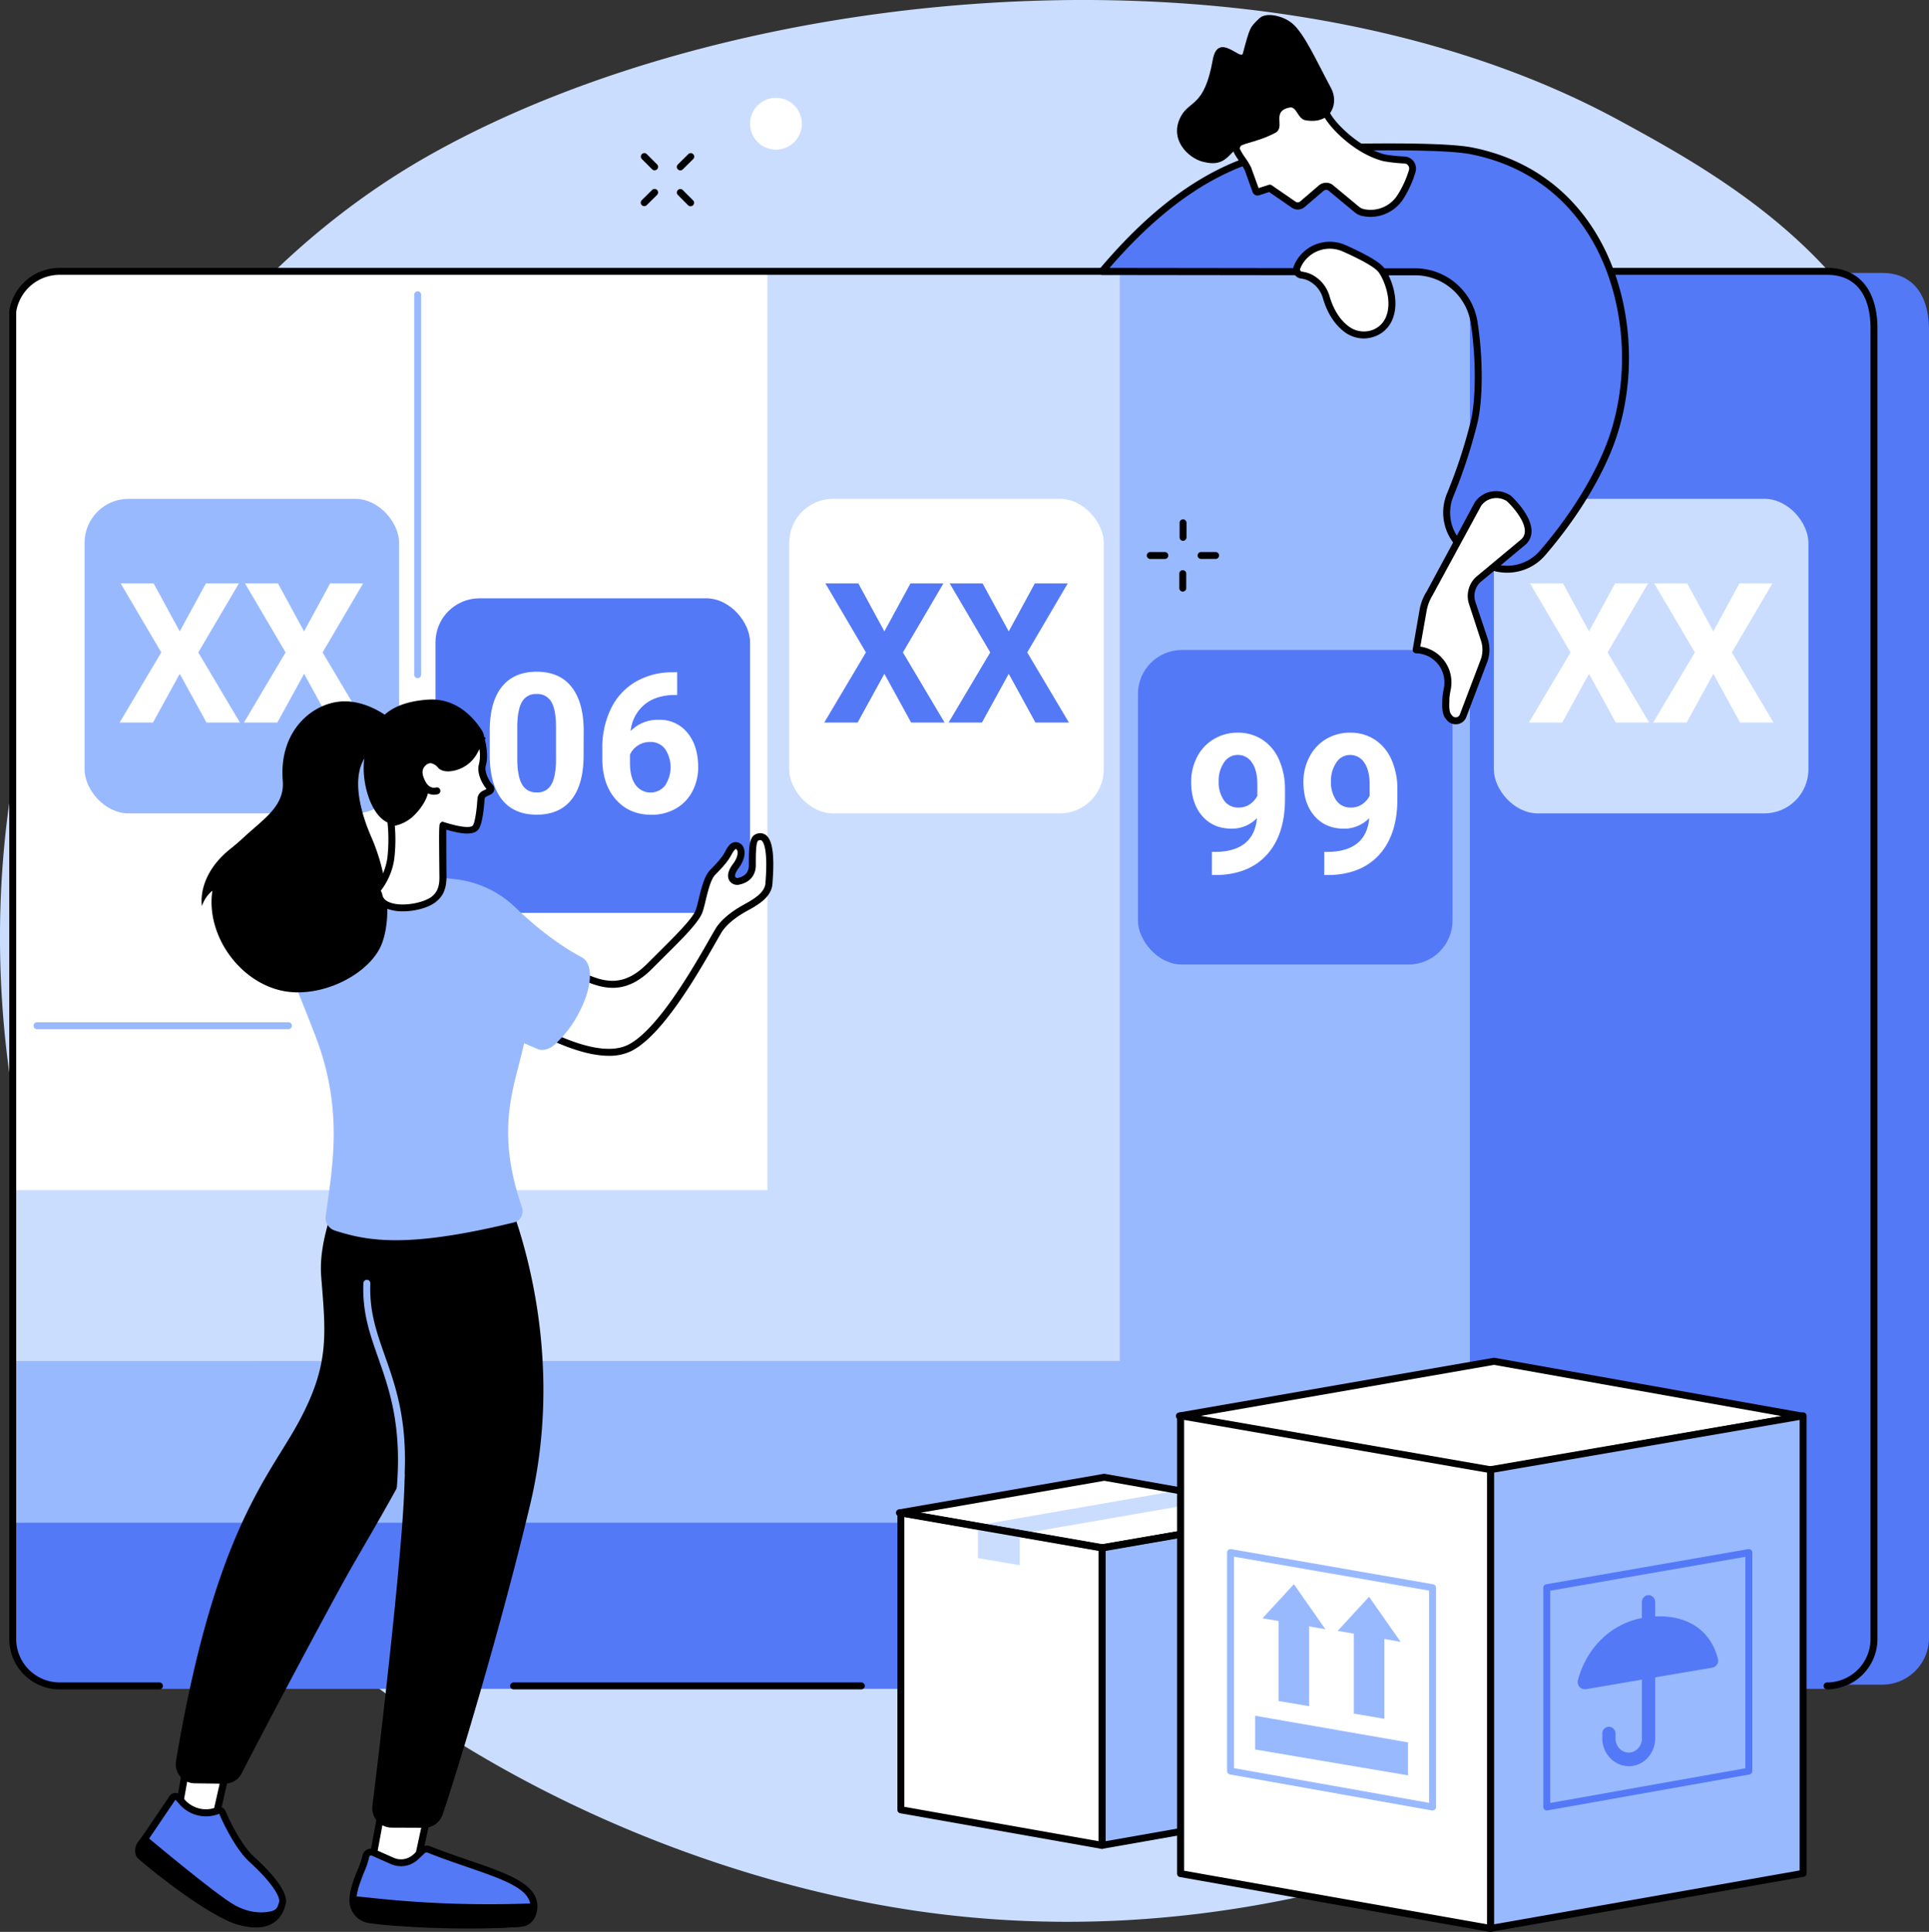
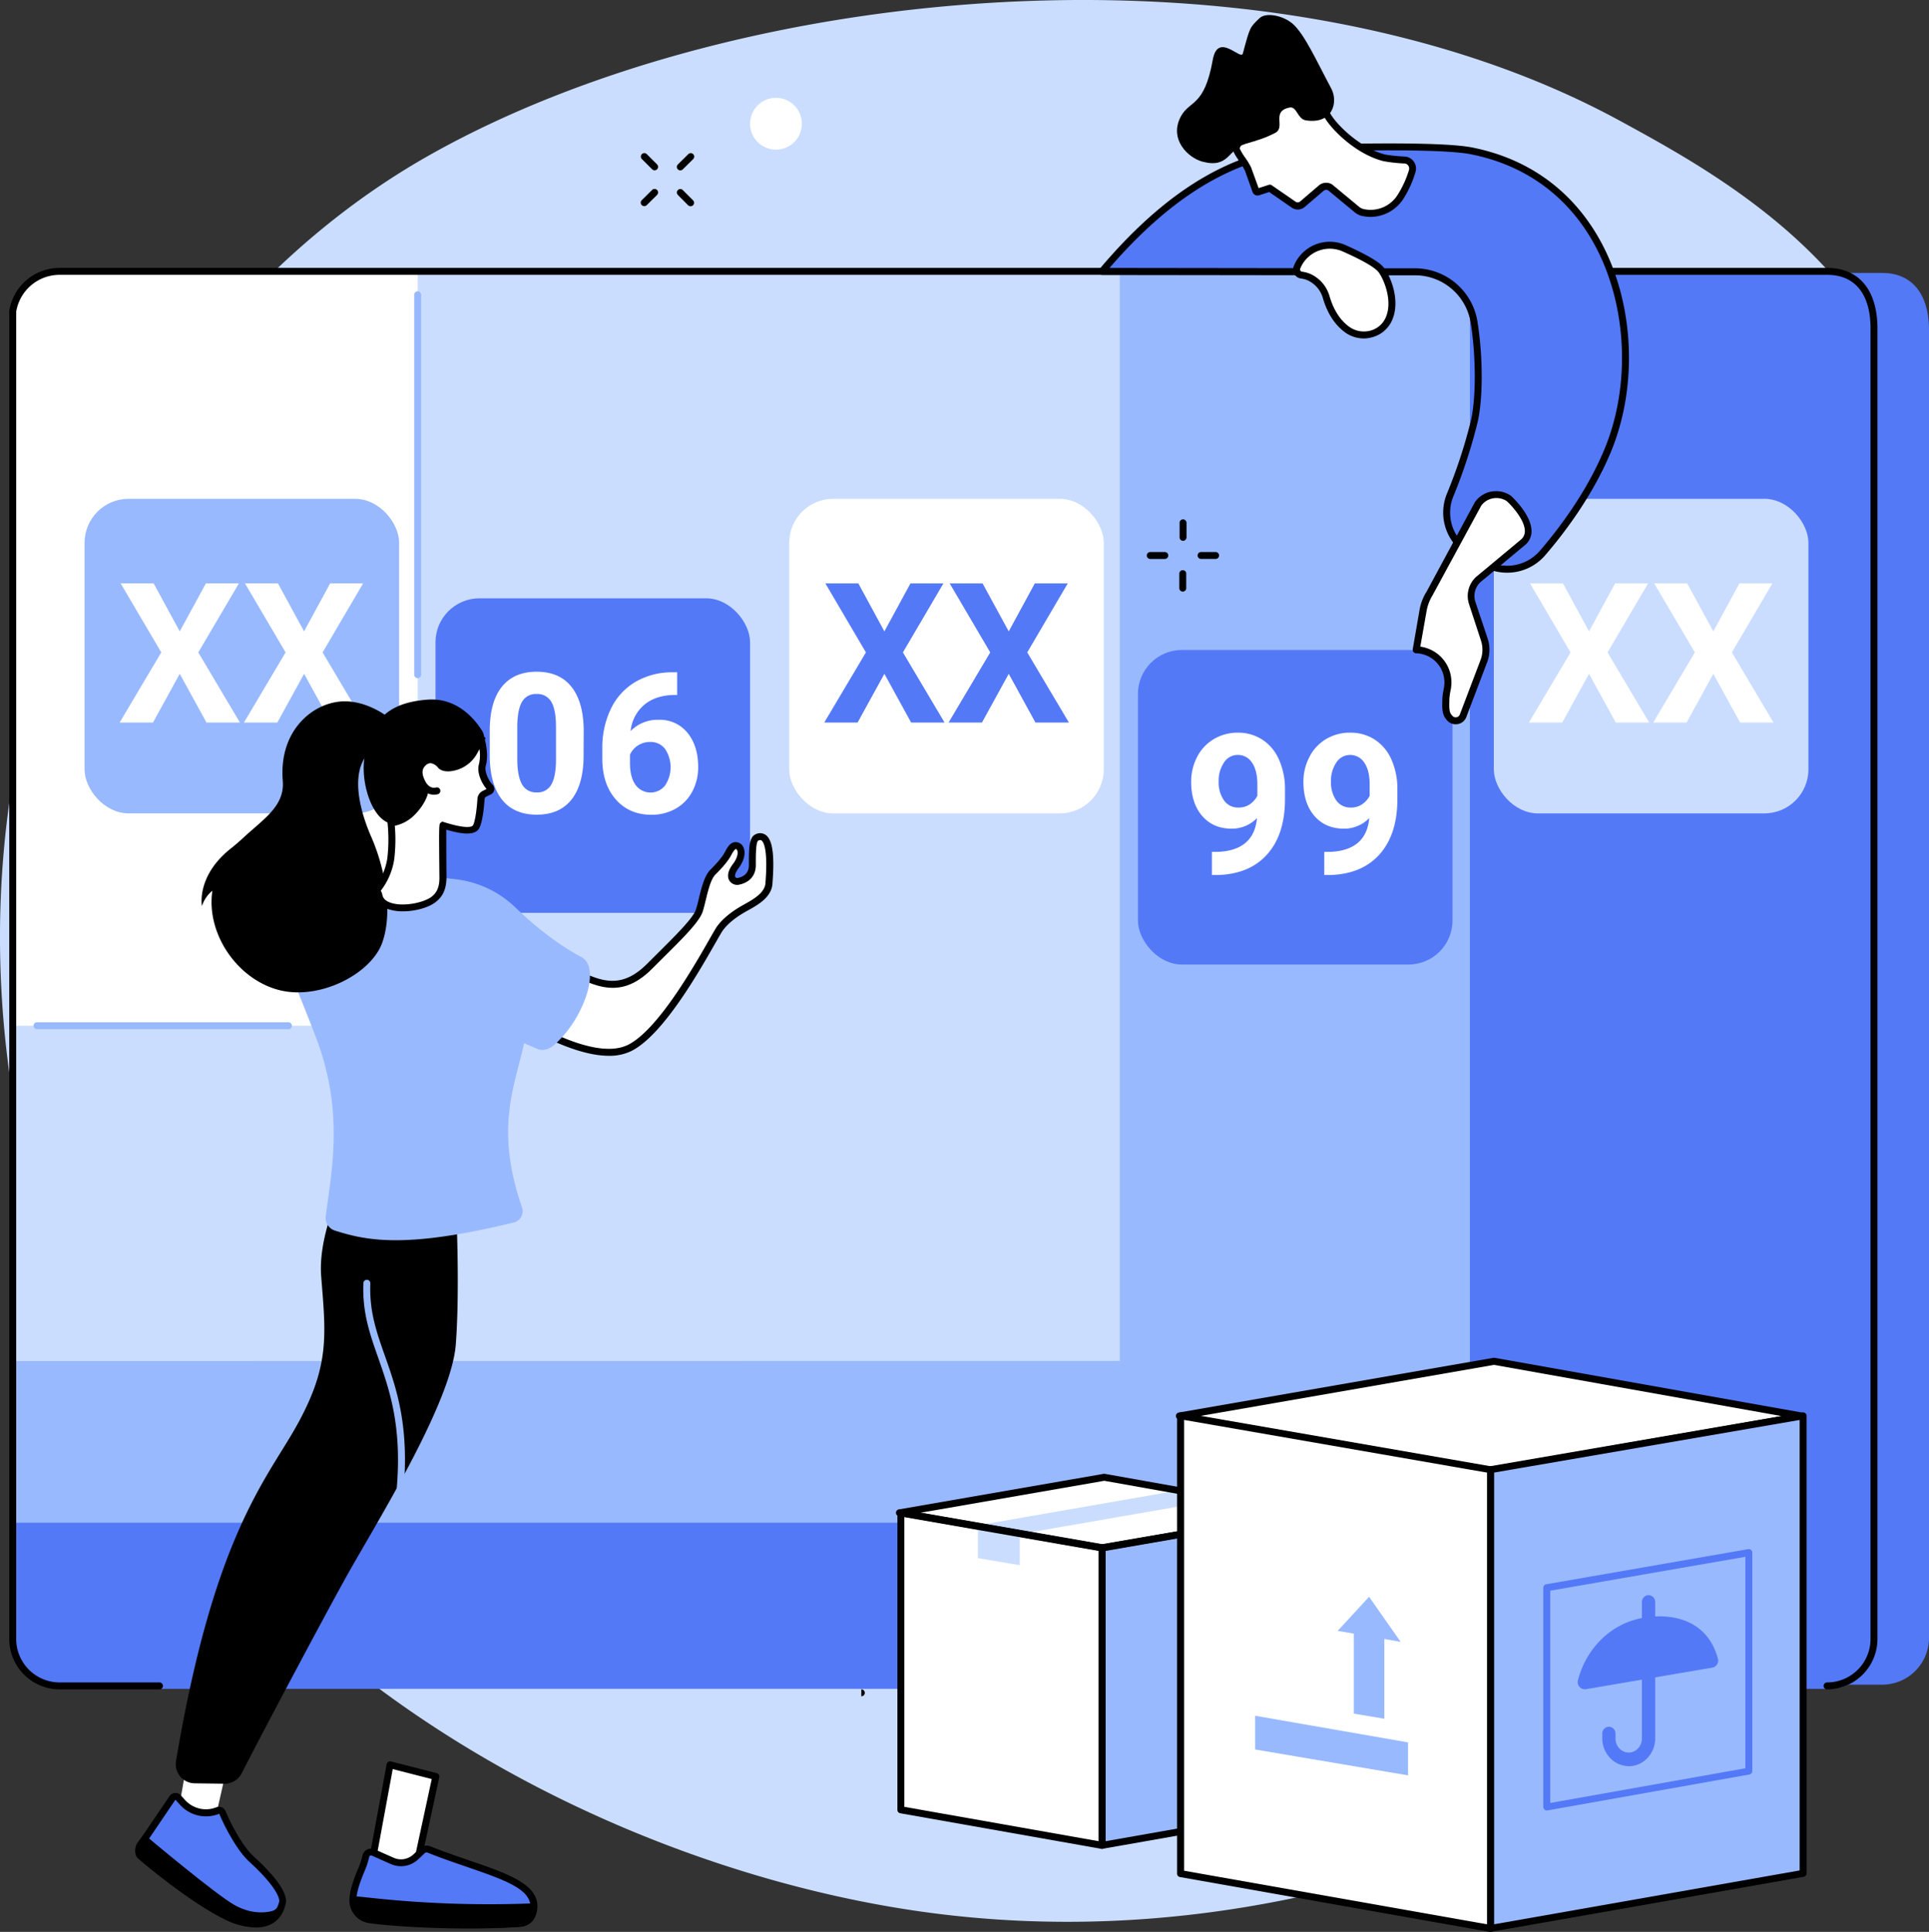
<svg xmlns="http://www.w3.org/2000/svg" viewBox="0 0 833.76 835.06">
  <rect x="0" y="0" width="833.76" height="835.06" fill="#333333" stroke="none" />
  <defs>
    <style>.cls-1{fill:#caddff;}.cls-2{fill:#5479f7;}.cls-3{fill:#99b9ff;}.cls-4{fill:#fff;}</style>
  </defs>
  <g id="Layer_2" data-name="Layer 2">
    <g id="Illustration">
      <g id="Harmonized_System" data-name="Harmonized System">
        <path class="cls-1" d="M818.15,157.51c-27.79-56.08-83.32-86.39-117.76-105.18C551.52-28.9,320.88-8.95,186.09,66.8,53,141.56-35.08,320.24,13.53,512.56,62.32,705.63,252.23,804.9,395.87,825.94,624,859.36,815.58,707.32,826.07,654.55a135.23,135.23,0,0,0,2.39-30.69c-4-38.1-35.38-60.73-42.68-147.55C772.35,316.56,866.89,255.86,818.15,157.51Z" />
        <path class="cls-2" d="M49.56,728.19H813.49A20.25,20.25,0,0,0,833.76,708l0-566.16c-.29-15.17-7.61-23.86-20.25-23.86H49.56a20.53,20.53,0,0,0-20.25,17.27l0,572.75A20.25,20.25,0,0,0,49.56,728.19Z" />
        <path class="cls-2" d="M26.57,730h764a20.28,20.28,0,0,0,20.28-20.28l0-567.3c-.3-15.2-7.62-23.84-20.26-23.84h-764A20.56,20.56,0,0,0,6.31,136l0,573.81A20.28,20.28,0,0,0,26.57,730Z" />
        <path class="cls-3" d="M635.32,658.17V118.62H26.56A20.56,20.56,0,0,0,6.31,136V658.17Z" />
        <path class="cls-1" d="M484,588.25V118.62H26.56A20.56,20.56,0,0,0,6.31,136v452.3Z" />
-         <path class="cls-4" d="M331.68,514.42V118.62H26.56A20.56,20.56,0,0,0,6.31,136V514.42Z" />
        <path class="cls-4" d="M180.53,443.36V117.62h-155A20.56,20.56,0,0,0,5.31,135V443.36Z" />
        <path class="cls-3" d="M180.53,293.12a1.5,1.5,0,0,1-1.5-1.5V127.42a1.5,1.5,0,1,1,3,0v164.2A1.5,1.5,0,0,1,180.53,293.12Z" />
        <path class="cls-3" d="M124.66,444.86H16a1.5,1.5,0,0,1,0-3H124.66a1.5,1.5,0,0,1,0,3Z" />
        <path d="M789.71,730.22a1.5,1.5,0,0,1,0-3,18.8,18.8,0,0,0,18.78-18.78l0-567.3c-.28-14.4-6.94-22.34-18.76-22.34h-764A19,19,0,0,0,7,134.75L7,708.44a18.8,18.8,0,0,0,18.78,18.78H68.92a1.5,1.5,0,0,1,0,3H25.73A21.8,21.8,0,0,1,4,708.44L4,134.63a1,1,0,0,1,0-.24A22,22,0,0,1,25.72,115.8h764c13.52,0,21.45,9.22,21.76,25.31l0,567.33A21.8,21.8,0,0,1,789.71,730.22Z" />
-         <path d="M372.28,730.22H222a1.5,1.5,0,0,1,0-3H372.28a1.5,1.5,0,0,1,0,3Z" />
+         <path d="M372.28,730.22H222H372.28a1.5,1.5,0,0,1,0,3Z" />
        <rect class="cls-3" x="36.55" y="215.61" width="135.97" height="135.97" rx="19.03" />
        <path class="cls-4" d="M77.69,272.91,89,252.18h14.25L85.7,282l18,30.31H89.25L77.69,291.25,66.12,312.31H51.71l18-30.31L52.16,252.18H66.41Z" />
        <path class="cls-4" d="M131.42,272.91l11.27-20.73h14.25L139.43,282l18,30.31H143l-11.56-21.06-11.57,21.06H105.44l18-30.31L105.9,252.18h14.24Z" />
        <rect class="cls-2" x="188.23" y="258.61" width="135.97" height="135.97" rx="19.03" />
        <path class="cls-4" d="M252.25,326.45q0,12.48-5.17,19.08T232,352.14q-9.84,0-15-6.49t-5.32-18.58V316q0-12.6,5.22-19.12t15.06-6.53q9.83,0,15,6.47t5.33,18.56Zm-11.94-12.17q0-7.48-2-10.89a6.9,6.9,0,0,0-6.38-3.41,6.79,6.79,0,0,0-6.22,3.24c-1.34,2.17-2,5.55-2.13,10.15V328q0,7.35,2,10.93a6.81,6.81,0,0,0,6.42,3.58,6.72,6.72,0,0,0,6.32-3.43q1.94-3.43,2-10.51Z" />
        <path class="cls-4" d="M292.68,290.56v9.83h-1.16q-8.08.12-13,4.21A17.11,17.11,0,0,0,272.57,316a16.23,16.23,0,0,1,12.1-4.87,15.32,15.32,0,0,1,12.47,5.61q4.62,5.63,4.62,14.79a22,22,0,0,1-2.54,10.61,18.21,18.21,0,0,1-7.18,7.4,20.9,20.9,0,0,1-10.51,2.64q-9.51,0-15.35-6.61t-5.84-17.63v-4.3a38.5,38.5,0,0,1,3.7-17.28,27.08,27.08,0,0,1,10.61-11.61,31.12,31.12,0,0,1,16.05-4.15ZM281,320.71a9.54,9.54,0,0,0-5.24,1.5,9.08,9.08,0,0,0-3.47,4v3.63q0,6,2.35,9.34a8,8,0,0,0,12.83.33,14.23,14.23,0,0,0,0-15.77A7.78,7.78,0,0,0,281,320.71Z" />
        <rect class="cls-4" x="341.11" y="215.61" width="135.97" height="135.97" rx="19.03" />
        <path class="cls-2" d="M382.25,272.91l11.27-20.73h14.25L390.26,282l18,30.31H393.81l-11.56-21.06-11.57,21.06H356.27l18-30.31-17.52-29.82H371Z" />
        <path class="cls-2" d="M436,272.91l11.27-20.73H461.5L444,282l18,30.31H447.54L436,291.25l-11.57,21.06H410L428,282l-17.51-29.82H424.7Z" />
        <rect class="cls-1" x="645.67" y="215.61" width="135.97" height="135.97" rx="19.03" />
        <path class="cls-4" d="M686.81,272.91l11.27-20.73h14.25L694.82,282l18,30.31H698.37l-11.56-21.06-11.57,21.06H660.83l18-30.31-17.51-29.82h14.24Z" />
        <path class="cls-4" d="M740.54,272.91l11.27-20.73h14.25L748.55,282l18,30.31H752.1l-11.56-21.06L729,312.31H714.56l18-30.31L715,252.18h14.24Z" />
        <rect class="cls-2" x="491.84" y="280.94" width="135.97" height="135.97" rx="19.03" />
        <path class="cls-4" d="M543.3,353.61a15.08,15.08,0,0,1-10.9,4.58q-8,0-12.76-5.47T514.85,338a23.06,23.06,0,0,1,2.58-10.84,18.93,18.93,0,0,1,7.2-7.68A20,20,0,0,1,535,316.69a19.11,19.11,0,0,1,10.57,3,19.51,19.51,0,0,1,7.19,8.55A30.69,30.69,0,0,1,555.4,341v4.42q0,15-7.47,23.62t-21.19,9.17l-2.93,0v-10l2.64,0Q542,367.53,543.3,353.61Zm-8-4.55a8.36,8.36,0,0,0,5-1.48,9.94,9.94,0,0,0,3.16-3.6v-4.91q0-6.07-2.32-9.42a7.16,7.16,0,0,0-6.19-3.34,7,7,0,0,0-5.91,3.28,14,14,0,0,0-2.31,8.24A13.56,13.56,0,0,0,529,345.9,7.32,7.32,0,0,0,535.33,349.06Z" />
        <path class="cls-4" d="M591.83,353.61a15.09,15.09,0,0,1-10.9,4.58q-8,0-12.77-5.47T563.37,338A23.06,23.06,0,0,1,566,327.11a19,19,0,0,1,7.21-7.68,20,20,0,0,1,10.41-2.74,19.13,19.13,0,0,1,10.57,3,19.57,19.57,0,0,1,7.19,8.55,30.85,30.85,0,0,1,2.6,12.76v4.42q0,15-7.48,23.62t-21.18,9.17l-2.94,0v-10l2.65,0Q590.55,367.53,591.83,353.61Zm-8-4.55a8.33,8.33,0,0,0,5-1.48A9.85,9.85,0,0,0,592,344v-4.91q0-6.07-2.31-9.42a7.17,7.17,0,0,0-6.19-3.34,7,7,0,0,0-5.91,3.28,14,14,0,0,0-2.31,8.24,13.56,13.56,0,0,0,2.25,8.07A7.32,7.32,0,0,0,583.86,349.06Z" />
        <polygon class="cls-4" points="81.74 756.54 76.31 787.39 92.35 789.27 98.89 760.3 81.74 756.54" />
-         <path d="M92.35,790.77h-.18l-16-1.88a1.5,1.5,0,0,1-1.31-1.75l5.43-30.85a1.55,1.55,0,0,1,.64-1,1.49,1.49,0,0,1,1.16-.22l17.15,3.77a1.53,1.53,0,0,1,1,.66,1.57,1.57,0,0,1,.2,1.14l-6.55,29A1.5,1.5,0,0,1,92.35,790.77Zm-14.29-4.68,13.12,1.54,5.92-26.18L83,758.34Z" />
        <path class="cls-2" d="M94.09,782.59h0A13.56,13.56,0,0,1,79,779.19L77,777a1.6,1.6,0,0,0-2.5.18l-11.3,16.66a7.23,7.23,0,0,0,.71,9.25,71.41,71.41,0,0,0,13.94,10.63C89,820,98.56,833.5,109.92,830.25s10.77-3.8,12.06-7.39-4.16-11-13.2-19.21c-5.54-5-10.91-15.94-12.61-20.18A1.59,1.59,0,0,0,94.09,782.59Z" />
        <path d="M106.4,832.25c-6.93,0-13.21-5.07-19.32-10a77.07,77.07,0,0,0-10-7.23,73.06,73.06,0,0,1-14.24-10.85A8.78,8.78,0,0,1,62,793l11.26-16.61A3.09,3.09,0,0,1,75.61,775a3.06,3.06,0,0,1,2.51,1l2,2.19a12.16,12.16,0,0,0,13.4,3,3.08,3.08,0,0,1,4,1.71c1.75,4.37,7,14.91,12.23,19.63,7.24,6.61,15.48,15.58,13.6,20.83q-.14.36-.24.69c-1.29,3.78-2.27,4.61-12.82,7.63A14.24,14.24,0,0,1,106.4,832.25ZM75.91,778h-.15L64.45,794.69A5.71,5.71,0,0,0,65,802a69.21,69.21,0,0,0,13.64,10.4A81.23,81.23,0,0,1,89,819.92c7,5.6,13.51,10.9,20.54,8.88,9.81-2.81,10-3.31,10.8-5.71l.25-.74c.8-2.22-2.85-8.52-12.8-17.59-6-5.48-11.52-17.09-13-20.73l-.13,0a15.17,15.17,0,0,1-16.73-3.77Zm18.18,4.57h0Z" />
        <path d="M123.19,823.67s-9.24,6.78-21.81-.22c-8.36-4.67-39.21-30.66-39.21-30.66l-2.69,3.65c-1.36,1.85-1.55,5.36.18,6.88,7.83,6.86,30.81,24.93,42.92,28.52C121.19,837.35,123.19,823.67,123.19,823.67Z" />
        <polygon class="cls-4" points="168.59 762.84 160.73 805.44 178.39 814.25 188.4 767.9 168.59 762.84" />
        <path d="M178.39,815.75a1.56,1.56,0,0,1-.67-.15l-17.66-8.81a1.51,1.51,0,0,1-.81-1.62l7.87-42.61a1.46,1.46,0,0,1,.66-1,1.53,1.53,0,0,1,1.18-.19l19.81,5.06a1.5,1.5,0,0,1,1.1,1.77l-10,46.36a1.49,1.49,0,0,1-.81,1A1.51,1.51,0,0,1,178.39,815.75Zm-16-11.14,14.92,7.44,9.3-43.06-16.86-4.31Z" />
        <path class="cls-2" d="M158.07,802.5c-.62,4.08-5.38,12-5.54,18.79a8.4,8.4,0,0,0,7.24,8.49c11.88,1.68,42.58,3.34,65.58,1.52,1.58-.13,4.37-1.25,5.2-5.19,2.76-13.23-20.15-16.76-45.19-26.69a2.69,2.69,0,0,0-2.86.55l-2.75,2.61a9.36,9.36,0,0,1-10.24,1.78l-8.21-3.64A2.33,2.33,0,0,0,158.07,802.5Z" />
        <path d="M202.48,833.59c-17.24,0-34.35-1.11-42.92-2.32a9.91,9.91,0,0,1-8.53-10c.11-4.44,2-9.28,3.59-13.16a33.06,33.06,0,0,0,2-5.81,3.82,3.82,0,0,1,5.32-2.93l8.21,3.64a7.84,7.84,0,0,0,8.6-1.5l2.74-2.6a4.19,4.19,0,0,1,4.45-.86c5.84,2.31,11.45,4.24,16.88,6.11C220.45,810.2,234.4,815,232,826.42c-.91,4.4-4.1,6.18-6.54,6.37C218.32,833.36,210.38,833.59,202.48,833.59ZM160.37,802a.88.88,0,0,0-.39.1.83.83,0,0,0-.42.61h0a33.54,33.54,0,0,1-2.16,6.47c-1.53,3.85-3.28,8.22-3.37,12.12a6.9,6.9,0,0,0,5.95,7c12.36,1.74,42.71,3.28,65.25,1.5.51,0,3.1-.42,3.85-4,1.84-8.84-10.37-13-27.26-18.84-5.47-1.87-11.11-3.81-17-6.15a1.2,1.2,0,0,0-1.28.24l-2.75,2.61a10.84,10.84,0,0,1-11.88,2.06l-8.2-3.64A.85.85,0,0,0,160.37,802Zm-2.29.48Z" />
        <path d="M152,819.51l0,1a8.4,8.4,0,0,0,7.24,8.49c11.88,1.68,43.06,5.62,66.06,3.81,1.58-.13,4.43-2.78,5.26-6.72a17.52,17.52,0,0,0,.13-3.39l-1.63.06a473.38,473.38,0,0,1-69.62-2.52Z" />
        <path d="M145,517.38c.51,2.35-7.46,18.58-6.16,34.53,2,25,3.64,38-9.76,62.79-12.94,23.95-36.28,46.83-53,146.51a8.26,8.26,0,0,0,8.06,9.62L97,771a8.27,8.27,0,0,0,7.47-4.52c8.42-16.55,34.43-65.51,44.6-83.87C161,661,195,607.07,197,581.21c1.87-24.38.15-59.24,0-63.15a.4.4,0,0,0-.38-.38Z" />
-         <path d="M216.92,511.58s30.32,63.1,12.15,139.09c-13.13,55-31.78,116.23-37.77,133.69a8.41,8.41,0,0,1-8,5.69l-14-.06a8.43,8.43,0,0,1-8.33-9.46c3.6-29,14.69-123,13.88-145.68-1.33-37.43-12.34-50.54-14.25-76.88-2.09-28.7,5.89-45.86,5.89-45.86Z" />
        <path class="cls-3" d="M172.86,646.27h-.14a1.49,1.49,0,0,1-1.35-1.63c2.59-28-3-43.71-7.84-57.57-3.58-10.16-7-19.75-6.46-32.45a1.5,1.5,0,1,1,3,.12c-.47,12.13,2.67,21,6.3,31.33,5,14.15,10.64,30.19,8,58.85A1.51,1.51,0,0,1,172.86,646.27Z" />
        <path class="cls-4" d="M229.3,402.67c6.6,7.13,15.46,15.84,22.39,19.16,10.34,4.95,19,6,29.14-4.18s19.93-19.35,21.46-24S305,380.19,308.15,377s5.39-5.77,6.63-8.13,2.14-3.51,3.46-3.34c2.28.28,3.34,4.16-.29,9s-1,6.94,1.34,6.45c4.21-.9,5.84-3.7,5.9-6.78.08-3.47-.36-11,1.89-12.1,7.56-3.56,5.43,17.64,5.31,19.78-.29,5-5.81,8.16-10,10.47s-8.3,5.2-11.09,8.9S288.55,444.79,272.19,453c-18.87,9.42-57.8-18.75-67.17-24.57C196.69,423.21,224.11,397.06,229.3,402.67Z" />
        <path d="M263.16,456.36c-18.17,0-43.17-16.4-55-24.12-1.63-1.07-3-1.95-4-2.58a5,5,0,0,1-2.22-5.13c1-7.74,14.7-21.13,22.62-23.68,3.2-1,4.91-.13,5.77.8h0c9,9.77,16.62,16.28,21.94,18.83,9.83,4.71,17.85,5.7,27.43-3.89l4.24-4.22c8.05-8,15.65-15.53,16.85-19.2.42-1.29.83-2.95,1.25-4.71,1.13-4.66,2.42-9.95,5-12.52,3.34-3.35,5.3-5.75,6.36-7.78.92-1.77,2.32-4.46,5-4.13a3.71,3.71,0,0,1,3,2.36c1,2.42.18,5.78-2.26,9-1.47,2-1.62,3.24-1.3,3.74a1.06,1.06,0,0,0,1.14.34c3.82-.82,4.67-3.35,4.71-5.34,0-.54,0-1.18,0-1.88,0-5.81.19-10.35,2.75-11.55a4.25,4.25,0,0,1,4.43.14c3,2.05,3.95,8.54,3.05,20.4,0,.31,0,.54-.05.68-.33,6-6.63,9.42-10.79,11.71-4.84,2.65-8.31,5.42-10.61,8.48-.48.64-1.73,2.82-3.31,5.59-7.37,12.93-22.72,39.83-36.31,46.61A21.45,21.45,0,0,1,263.16,456.36Zm-35.92-53a5.8,5.8,0,0,0-1.69.32c-6.94,2.24-19.76,14.66-20.56,21.2-.17,1.4.35,1.92.82,2.22,1,.63,2.39,1.53,4,2.61,12.47,8.18,45.61,29.91,61.67,21.89,12.78-6.38,28.38-33.74,35.05-45.42,1.75-3.08,2.92-5.11,3.51-5.91,2.57-3.4,6.35-6.44,11.57-9.31,3.58-2,9-4.93,9.24-9.24,0-.15,0-.4.05-.73,1.09-14.55-1.07-17.23-1.76-17.7-.14-.1-.51-.35-1.46.09-1,.74-1,6.83-1,8.84,0,.72,0,1.39,0,1.94-.09,4.28-2.67,7.27-7.09,8.21a4,4,0,0,1-4.29-1.66c-.68-1.06-1.39-3.41,1.44-7.16,2.1-2.77,2.33-5,1.89-6-.15-.34-.34-.53-.59-.56s-1,.81-1.94,2.55c-1.22,2.34-3.29,4.88-6.89,8.5-2,2-3.2,7.05-4.19,11.12-.44,1.82-.86,3.53-1.32,4.93-1.42,4.36-8.55,11.44-17.59,20.4l-4.23,4.22c-10.79,10.8-20.14,9.59-30.84,4.46-5.75-2.75-13.43-9.31-22.85-19.49h0A1.26,1.26,0,0,0,227.24,403.38Z" />
        <path class="cls-3" d="M251.43,413.77c-11.78-6.29-22-15.1-28.58-21.45a44.7,44.7,0,0,0-25.38-12.21c-20.65-2.65-46.69,0-59.74,8.57-16.44,10.85-14,28.31-10.55,36.21,1.77,4.05,8.51,21,10.27,25.91,10.93,30.61,6,54.59,3.32,75a5.78,5.78,0,0,0,4.17,6.17c14.27,4.54,31.21,7.61,77.16-3.57a5,5,0,0,0,3.52-6.49c-11.9-34.54-3.08-52.3.9-71l6.35,2.74c2.68.62,5.1-.53,7-2.26a48.89,48.89,0,0,0,11.05-15C255.88,426.48,256.61,416.54,251.43,413.77Z" />
        <path d="M209,321.3a6.62,6.62,0,0,0-.72-5.58c-3.09-4.89-10.74-14.26-23.51-13.3-18,1.35-24.24,9.71-27.07,24.06-2,10.08,2.08,25,9.28,28.77,10.39,5.43,19.22-1.4,19.22-1.4L208,324.35Z" />
        <path d="M164.13,322l4.52-11.35s-10.27-8.72-22.2-7.35c-12.15,1.39-25.94,13.05-24.23,34.21.89,11-8.37,16.49-17.14,24.69-1.88,1.76-3.86,3.41-5.86,5C84.8,379,87.29,391.64,87.29,391.64A14.19,14.19,0,0,1,91.8,385c-2.85,18.94,11.32,39,29.73,43.16,17.42,3.89,38.94-7.41,43.68-20.68,4.61-12.88,1.47-31.54-4.74-45.74S150.36,328.52,164.13,322Z" />
        <path class="cls-4" d="M208.05,319.89s1.81,6.23.5,10.78c-1,3.4,1.59,7.92,3.3,9.78a1.08,1.08,0,0,1-.3,1.69l-2.2,1.09a2.65,2.65,0,0,0-1.41,2.16c-.22,3.18-.92,10.54-2.33,12.35-2.33,3-12.07-.32-14.16-.95-.22-.07,0,22.64,0,22.64-.07,4.09-1.1,6.89-3.55,9-5.46,4.72-22.81,6.43-24.12-1.43-.18-1.09-1.2-1.82-.55-2.7a27.77,27.77,0,0,0,5.65-13.09A70.82,70.82,0,0,0,169,355.6s4.47.11,9.06-4.38c4-3.88,6.36-9.15,5.39-10.87-2.24-3.92-3.69-7.7-.47-10.64s6.09-.55,7.51,1.15c1.95,2.34,10.51.91,14.2-5.52S208.05,319.89,208.05,319.89Z" />
        <path d="M174.09,393.92a19.4,19.4,0,0,1-6.45-1c-3-1.11-4.9-3.08-5.33-5.7a3.12,3.12,0,0,0-.27-.65,2.83,2.83,0,0,1,0-3.2,26.25,26.25,0,0,0,5.37-12.4,69.54,69.54,0,0,0,.1-15.24l-.19-1.71,1.72,0c.14,0,3.94,0,8-4s5.48-8.18,5.12-9.07c-1.53-2.69-4.73-8.31-.16-12.48a5.88,5.88,0,0,1,4.45-1.71,8.06,8.06,0,0,1,5.22,3c.22.27,1.13.62,2.71.48a12.06,12.06,0,0,0,9-5.79c1.26-2.19,2.19-3.77,2.77-4.7s1.25-2,2.5-1.42l1.24.55-.29.91c.41,1.59,1.6,6.93.38,11.16-.73,2.55,1.25,6.48,3,8.35a2.57,2.57,0,0,1-.7,4l-2.23,1.1a1.14,1.14,0,0,0-.58.92c-.28,4-1,11-2.65,13.18-2.3,2.94-8.43,1.74-13.92.12,0,4.06,0,14,.09,20.63-.08,4.67-1.33,7.79-4.07,10.15C185.77,392.27,179.59,393.92,174.09,393.92Zm-9.5-8.91c0,.08.08.16.12.24a5.32,5.32,0,0,1,.56,1.51c.25,1.52,1.39,2.65,3.39,3.38,5.45,2,14.92.07,18.27-2.84,2.06-1.78,3-4.14,3-7.89-.23-23.21-.23-23.21.58-23.82l.61-.46,1.25.38c9.73,3,11.66,1.77,12,1.31.79-1,1.64-5.85,2-11.54a4.08,4.08,0,0,1,2.21-3.38l1.72-.85c-2-2.37-4.36-7-3.27-10.79a16.35,16.35,0,0,0,.2-6.45L206,326.08a15,15,0,0,1-11.37,7.29c-2.4.21-4.28-.34-5.29-1.55a5.17,5.17,0,0,0-3.11-1.93,3,3,0,0,0-2.23.93c-2,1.86-1.83,4.24.76,8.79,1.57,2.76-1.65,8.79-5.64,12.69a16.66,16.66,0,0,1-8.47,4.63,70.35,70.35,0,0,1-.26,14.51A29.38,29.38,0,0,1,164.59,385Z" />
        <path d="M187.54,343.5c-3.15,0-5.8-2.3-7.41-6.53a1.5,1.5,0,0,1,2.8-1.07c.93,2.43,2.64,5.18,5.55,4.49a1.49,1.49,0,0,1,1.81,1.11,1.52,1.52,0,0,1-1.11,1.81A7.25,7.25,0,0,1,187.54,343.5Z" />
        <path class="cls-2" d="M572.82,63.76c-32.83,0-63.88,14.86-96.51,53.55l135.15.17a25.87,25.87,0,0,1,25.67,21.86c2.38,15,2.43,33.88-.18,43.85a220.84,220.84,0,0,1-10.05,30.53,20.11,20.11,0,0,0,6.67,24.11l5.92,4.34a20.16,20.16,0,0,0,27.18-3.08c8.91-10.35,20.49-25.9,28.09-44.06,19-45.49,4.51-117.29-58.73-129.82C622.56,62.53,579.84,63.76,572.82,63.76Z" />
        <path d="M651.38,247.54a21.53,21.53,0,0,1-12.77-4.16L632.68,239a21.53,21.53,0,0,1-7.16-25.91,222.27,222.27,0,0,0,10-30.32c2.49-9.51,2.56-28.09.15-43.23A24.36,24.36,0,0,0,611.46,119l-135.15-.17a1.5,1.5,0,0,1-1.14-2.47c31.11-36.89,62.14-54.08,97.65-54.08h0c1.13,0,3.21,0,5.94-.08,15-.23,46.12-.71,57.57,1.55,24.79,4.92,44.13,19.23,55.93,41.37,14.2,26.66,15.73,62.19,3.88,90.51-7.77,18.58-19.7,34.43-28.34,44.46A21.64,21.64,0,0,1,651.38,247.54ZM479.56,115.81l131.9.17a27.36,27.36,0,0,1,27.15,23.13c2.5,15.74,2.41,34.44-.21,44.46a226.49,226.49,0,0,1-10.12,30.74,18.54,18.54,0,0,0,6.17,22.31l5.93,4.34a18.73,18.73,0,0,0,25.15-2.85c8.5-9.86,20.22-25.44,27.84-43.66,11.51-27.52,10-62-3.76-87.94-11.36-21.32-30-35.1-53.87-39.83-11.13-2.21-43.23-1.71-56.93-1.5-2.76,0-4.85.08-6,.08h0C539.05,65.26,509.35,81.35,479.56,115.81Zm93.26-52h0Z" />
        <path class="cls-4" d="M560.91,114.84a15.28,15.28,0,0,1,20.18-7.45c5.9,2.63,13.57,6.4,15.79,9.15,2.66,3.3,7,13.59,3.38,21.46-3.23,7.06-12.24,8.91-18.39,4.17-3.22-2.49-6.55-6.64-8.61-13.58a13.58,13.58,0,0,0-7.44-8.77,11.33,11.33,0,0,0-3.24-.9,2.43,2.43,0,0,1-2-3.2A8.22,8.22,0,0,1,560.91,114.84Z" />
        <path d="M589.5,146.3a13.94,13.94,0,0,1-8.54-2.94c-4.2-3.24-7.27-8.07-9.13-14.34a12.12,12.12,0,0,0-6.6-7.83,10.07,10.07,0,0,0-2.83-.78,3.94,3.94,0,0,1-3.27-5.18c.11-.3.24-.64.41-1h0A16.77,16.77,0,0,1,581.7,106c8.92,4,14.42,7.2,16.35,9.58,3.13,3.89,7.4,14.63,3.57,23a13,13,0,0,1-8.8,7.27A13.42,13.42,0,0,1,589.5,146.3Zm-27.23-30.85a7.51,7.51,0,0,0-.29.75.9.9,0,0,0,.09.8.93.93,0,0,0,.69.43,13.44,13.44,0,0,1,3.66,1,15.09,15.09,0,0,1,8.28,9.73c1.68,5.65,4.4,10,8.09,12.81a10.89,10.89,0,0,0,9.31,2,10,10,0,0,0,6.79-5.61c3.31-7.25-.87-17-3.18-19.88-.91-1.14-4.11-3.78-15.23-8.73a13.79,13.79,0,0,0-18.21,6.69Z" />
        <path class="cls-4" d="M618,256.33a20.45,20.45,0,0,0-2.88,7.24l-3,17.29h0a14.06,14.06,0,0,1,13.65,15.29c-.06.7-.12,1.23-.17,1.49a30.64,30.64,0,0,0-.67,4.44c0,2.4-.42,5.8,1.17,7.74l.42.5a3.42,3.42,0,0,0,5.81-.92l8.93-23.52a13.89,13.89,0,0,0,.25-9.39l-5.19-15.89a9.66,9.66,0,0,1,2.56-10.08l19.55-16.27c7.07-6.58-6.23-18.76-6.23-18.76a9.68,9.68,0,0,0-13.4,2.33Z" />
        <path d="M629.15,313.06a4.86,4.86,0,0,1-3.77-1.78l-.42-.5c-1.74-2.12-1.63-5.21-1.55-7.7,0-.35,0-.7,0-1a34.06,34.06,0,0,1,.7-4.72c0-.09.07-.4.15-1.32a12.56,12.56,0,0,0-12.19-13.66,1.5,1.5,0,0,1-1.45-1.75l3-17.3a22.05,22.05,0,0,1,3.06-7.73l20.76-38.47c0-.05,0-.1.08-.14a11.19,11.19,0,0,1,15.51-2.71l.15.12c.35.33,8.76,8.11,8.78,15.12a7.66,7.66,0,0,1-2.55,5.85l-19.61,16.32a8.22,8.22,0,0,0-2.1,8.46L643,276a15.5,15.5,0,0,1-.28,10.41l-8.93,23.5A4.85,4.85,0,0,1,630,313,4.43,4.43,0,0,1,629.15,313.06ZM613.89,279.5a15.55,15.55,0,0,1,13.39,16.78c-.1,1.07-.16,1.46-.2,1.66a28.87,28.87,0,0,0-.64,4.16c0,.35,0,.71,0,1.09-.07,2-.15,4.44.86,5.68l.41.49a1.9,1.9,0,0,0,1.8.67,1.85,1.85,0,0,0,1.46-1.18l8.93-23.5a12.55,12.55,0,0,0,.23-8.4l-5.2-15.89a11.25,11.25,0,0,1,3-11.64l19.61-16.32a4.65,4.65,0,0,0,1.53-3.59c0-4.69-5.52-10.79-7.74-12.85a8.08,8.08,0,0,0-6-1.26,8,8,0,0,0-5.13,3.21L619.35,257l0,.06a19.11,19.11,0,0,0-2.69,6.77ZM618,256.33h0Z" />
        <path class="cls-4" d="M589,91.84a6.29,6.29,0,0,1-2.55-1.29L575,81.05a3.32,3.32,0,0,0-3.9.26l-8.19,7a3.08,3.08,0,0,1-3.72.16l-10.37-7.11L543.77,83a.76.76,0,0,1-1-.47l-3.33-9.32c-1.41-3.25-6.28-8.55-5-9.76,0,0,14.86-32.93,31.19-25.22a10.83,10.83,0,0,1,5.25,5.52l2.19,5c2.2,5,13.42,16.54,25.19,19.53a70.24,70.24,0,0,0,8.8.92,3.7,3.7,0,0,1,3.31,4.72,44.45,44.45,0,0,1-4.77,10.75,15.37,15.37,0,0,1-16.48,7.25Z" />
        <path d="M592.44,93.75a16.1,16.1,0,0,1-3.63-.41l-.15,0h0a7.83,7.83,0,0,1-3.16-1.6l-11.36-9.42a1.83,1.83,0,0,0-2.08.18l-8.18,7a4.6,4.6,0,0,1-5.54.26L548.58,83l-4.35,1.4a2.27,2.27,0,0,1-2.84-1.4l-3.3-9.26a30.26,30.26,0,0,0-2.42-4c-2.09-3.09-3.76-5.56-2.47-7.19,1.11-2.38,10.34-21.68,22.43-26.14a13.36,13.36,0,0,1,10.67.39,12.35,12.35,0,0,1,6,6.28l2.19,5C576.6,53,587.67,64,598.66,66.79a67.15,67.15,0,0,0,8.53.87,5.21,5.21,0,0,1,4.65,6.63,45.35,45.35,0,0,1-4.93,11.11A17,17,0,0,1,592.44,93.75Zm-3.08-3.36.13,0a13.81,13.81,0,0,0,14.85-6.57A42.84,42.84,0,0,0,609,73.47a2.21,2.21,0,0,0-.32-1.9,2.11,2.11,0,0,0-1.63-.91,64.3,64.3,0,0,1-9.08-1C585.35,66.5,574,54.56,571.73,49.31l-2.2-5A9.35,9.35,0,0,0,565,39.53a10.31,10.31,0,0,0-8.35-.28C545.23,43.46,535.93,63.81,535.84,64a.41.41,0,0,1-.05.09,23.43,23.43,0,0,0,2.36,4,30.73,30.73,0,0,1,2.71,4.48,1,1,0,0,1,0,.1L544,81.31l4.38-1.41a1.46,1.46,0,0,1,1.31.19L560,87.19a1.59,1.59,0,0,0,1.91-.07l8.18-7a4.83,4.83,0,0,1,5.66-.4l.17.12,11.46,9.5a4.8,4.8,0,0,0,1.94,1Zm-53.85-25.9Z" />
        <path d="M510.36,50.4c3.83-7.23,10.16-4,13.82-24.51,2.2-12.36,12.13.4,13-2.75,3.12-11.6,3-11.21,7.19-15.26,2.78-2.68,9.94-1.17,14,2.1,5.34,4.33,10.68,16.45,17,28.21,3.25,6.09.51,15.66-11,13.82-3.59-.58-3.83-6.17-7-5.53-8.19,1.66-1.45,8.59-6.26,11-4.61,2.33-7.07,3-13,4.77-7.21,2.2-6.94,10.68-18.38,7.62C513.68,68.29,505.12,60.31,510.36,50.4Z" />
        <polygon class="cls-4" points="563.64 653.91 476.29 669.08 389.02 653.89 477.28 638.53 563.64 653.91" />
        <polygon class="cls-1" points="529.73 647.65 442.38 662.83 420.44 659.7 508.71 644.34 529.73 647.65" />
        <polygon class="cls-3" points="476.31 797.65 476.31 668.95 564 653.85 564 782.2 476.31 797.65" />
        <path d="M476.31,799.15a1.49,1.49,0,0,1-1.5-1.5V669a1.5,1.5,0,0,1,1.24-1.48l87.69-15.09a1.45,1.45,0,0,1,1.22.33,1.48,1.48,0,0,1,.54,1.14V782.2a1.5,1.5,0,0,1-1.24,1.48l-87.69,15.45Zm1.5-128.93V795.86l84.69-14.92V655.63Z" />
        <polygon class="cls-4" points="476.31 797.65 476.31 668.95 389.38 653.84 389.38 782.27 476.31 797.65" />
        <path d="M476.31,799.15l-.26,0-86.93-15.38a1.5,1.5,0,0,1-1.24-1.48V653.84a1.49,1.49,0,0,1,1.75-1.48l86.93,15.12a1.49,1.49,0,0,1,1.25,1.47v128.7a1.52,1.52,0,0,1-.54,1.15A1.48,1.48,0,0,1,476.31,799.15ZM390.88,781l83.93,14.84V670.21l-83.93-14.59Z" />
        <polygon class="cls-1" points="422.68 660.4 422.68 673.49 440.77 676.55 440.77 663.55 422.68 660.4" />
        <path d="M476.29,670.58l-.26,0-87.27-15.19a1.5,1.5,0,0,1,0-3L477,637.06a1.51,1.51,0,0,1,.52,0l86.36,15.37a1.5,1.5,0,0,1,0,3l-87.35,15.17Zm-78.52-16.69,78.52,13.67L555,653.89l-77.7-13.83Z" />
        <polygon class="cls-4" points="778.79 612.08 644.21 635.45 509.73 612.05 645.73 588.39 778.79 612.08" />
        <path d="M644.21,637l-.26,0L509.48,613.52a1.5,1.5,0,0,1,0-2.95l136-23.66a1.51,1.51,0,0,1,.52,0L779.06,610.6a1.5,1.5,0,0,1,0,2.95L644.46,636.93Zm-125.73-24.9,125.73,21.88,125.92-21.87-124.4-22.15Z" />
        <polygon class="cls-3" points="644.23 833.56 644.23 635.26 779.35 611.99 779.35 809.75 644.23 833.56" />
        <path d="M644.23,835.06a1.5,1.5,0,0,1-1.5-1.5V635.26a1.5,1.5,0,0,1,1.25-1.48l135.11-23.27a1.52,1.52,0,0,1,1.23.34,1.51,1.51,0,0,1,.53,1.14V809.75a1.5,1.5,0,0,1-1.24,1.48L644.49,835A1.09,1.09,0,0,1,644.23,835.06Zm1.5-198.54V831.77l132.12-23.28V613.77Z" />
        <path class="cls-2" d="M668.56,782.57a1.5,1.5,0,0,1-1.5-1.5v-94.8a1.5,1.5,0,0,1,1.24-1.48l87.33-15.19a1.55,1.55,0,0,1,1.23.33,1.51,1.51,0,0,1,.53,1.15v94.45a1.5,1.5,0,0,1-1.24,1.48l-87.33,15.54Zm1.5-95v91.75l84.33-15v-91.4Z" />
        <path class="cls-2" d="M703.92,763.41h-.11a11.21,11.21,0,0,1-7.91-3.56,12.3,12.3,0,0,1-3.36-8.53v-2a2.91,2.91,0,0,1,2.86-2.94,2.8,2.8,0,0,1,2.05.88,3,3,0,0,1,.81,2.07v2.1a6.31,6.31,0,0,0,1.7,4.34,5.55,5.55,0,0,0,4,1.76h0a5.49,5.49,0,0,0,4-1.76,6.27,6.27,0,0,0,1.71-4.34l0-59a3,3,0,0,1,1-2.21,2.8,2.8,0,0,1,2.17-.72,3,3,0,0,1,2.58,3v58.87a12.3,12.3,0,0,1-3.36,8.53,11.21,11.21,0,0,1-8,3.56h-.23Z" />
        <path class="cls-2" d="M740.05,720.84a3.1,3.1,0,0,0,2.48-3.83c-4.06-15.45-17.74-20.23-32.33-17.72-14,2.42-24.64,13.28-28.18,27a3.1,3.1,0,0,0,3.5,3.85Z" />
        <polygon class="cls-4" points="644.23 833.56 644.23 635.26 510.29 611.96 510.29 809.86 644.23 833.56" />
        <path d="M644.23,835.06l-.26,0L510,811.34a1.5,1.5,0,0,1-1.24-1.48V612a1.49,1.49,0,0,1,1.75-1.47l134,23.29a1.49,1.49,0,0,1,1.24,1.48v198.3a1.51,1.51,0,0,1-.53,1.15A1.58,1.58,0,0,1,644.23,835.06ZM511.79,808.61l130.94,23.16V636.52L511.79,613.75Z" />
        <polygon class="cls-3" points="542.49 741.62 542.49 756.2 608.58 767.39 608.58 753.13 542.49 741.62" />
        <polygon class="cls-3" points="605.4 709.69 591.75 690.2 578.18 704.93 585.15 706.14 585.15 740.7 598.35 742.93 598.35 708.44 605.4 709.69" />
-         <polygon class="cls-3" points="572.89 704.25 559.25 684.76 545.68 699.49 552.65 700.7 552.65 735.26 565.85 737.49 565.85 703 572.89 704.25" />
-         <path class="cls-3" d="M619.2,782.57l-.26,0L531.61,767a1.5,1.5,0,0,1-1.24-1.48V671.08a1.54,1.54,0,0,1,.53-1.15,1.56,1.56,0,0,1,1.23-.33l87.33,15.19a1.5,1.5,0,0,1,1.24,1.48v94.8a1.49,1.49,0,0,1-1.5,1.5Zm-85.83-18.3,84.33,15V687.53l-84.33-14.66Z" />
        <circle class="cls-4" cx="335.39" cy="53.48" r="11.2" />
        <path d="M511.34,233.76h0a1.49,1.49,0,0,1-1.49-1.51l0-6.27a1.49,1.49,0,0,1,1.5-1.49h0a1.5,1.5,0,0,1,1.49,1.5l0,6.28A1.51,1.51,0,0,1,511.34,233.76Z" />
        <path d="M511.22,255.72h0a1.49,1.49,0,0,1-1.49-1.5l0-6.28a1.5,1.5,0,0,1,1.5-1.49h0a1.49,1.49,0,0,1,1.49,1.51l0,6.27A1.5,1.5,0,0,1,511.22,255.72Z" />
        <path d="M497.18,241.61a1.5,1.5,0,1,1,0-3h6.27a1.5,1.5,0,0,1,0,3Z" />
        <path d="M519.14,241.6a1.5,1.5,0,0,1,0-3h6.27a1.5,1.5,0,0,1,0,3Z" />
        <path d="M294.06,73.65A1.5,1.5,0,0,1,293,71.08l4.46-4.41a1.5,1.5,0,1,1,2.11,2.13l-4.46,4.42A1.56,1.56,0,0,1,294.06,73.65Z" />
        <path d="M278.45,89.1a1.48,1.48,0,0,1-1.07-.45,1.5,1.5,0,0,1,0-2.12l4.46-4.41A1.5,1.5,0,0,1,284,84.25l-4.46,4.41A1.49,1.49,0,0,1,278.45,89.1Z" />
        <path d="M282.94,73.62a1.49,1.49,0,0,1-1.06-.44l-4.44-4.43a1.5,1.5,0,0,1,2.12-2.13L284,71.06a1.51,1.51,0,0,1,0,2.12A1.53,1.53,0,0,1,282.94,73.62Z" />
        <path d="M298.47,89.15a1.51,1.51,0,0,1-1.06-.44L293,84.27a1.51,1.51,0,0,1,0-2.12,1.49,1.49,0,0,1,2.12,0l4.44,4.44a1.5,1.5,0,0,1-1.06,2.56Z" />
      </g>
    </g>
  </g>
</svg>